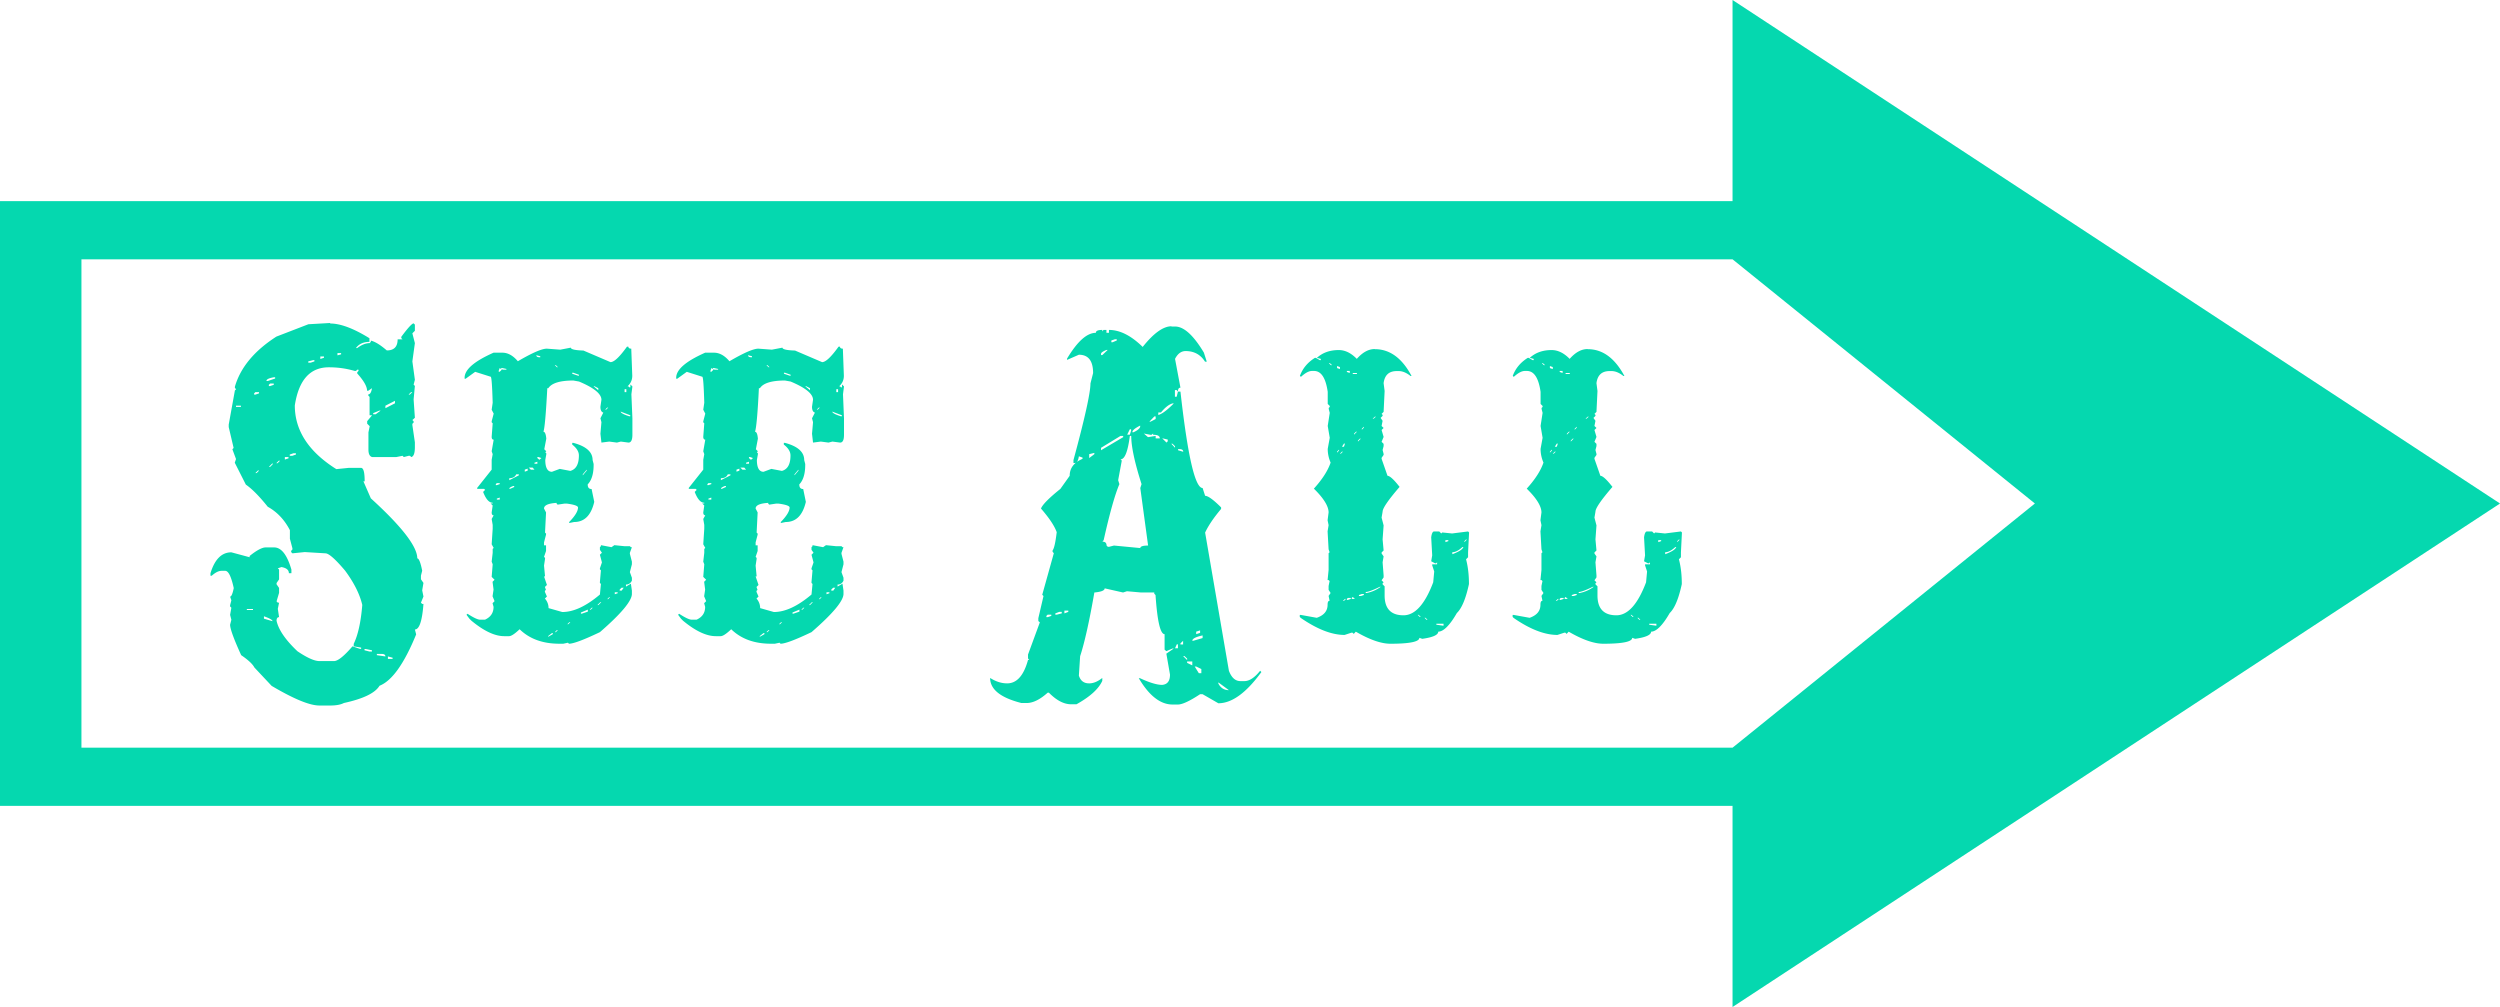
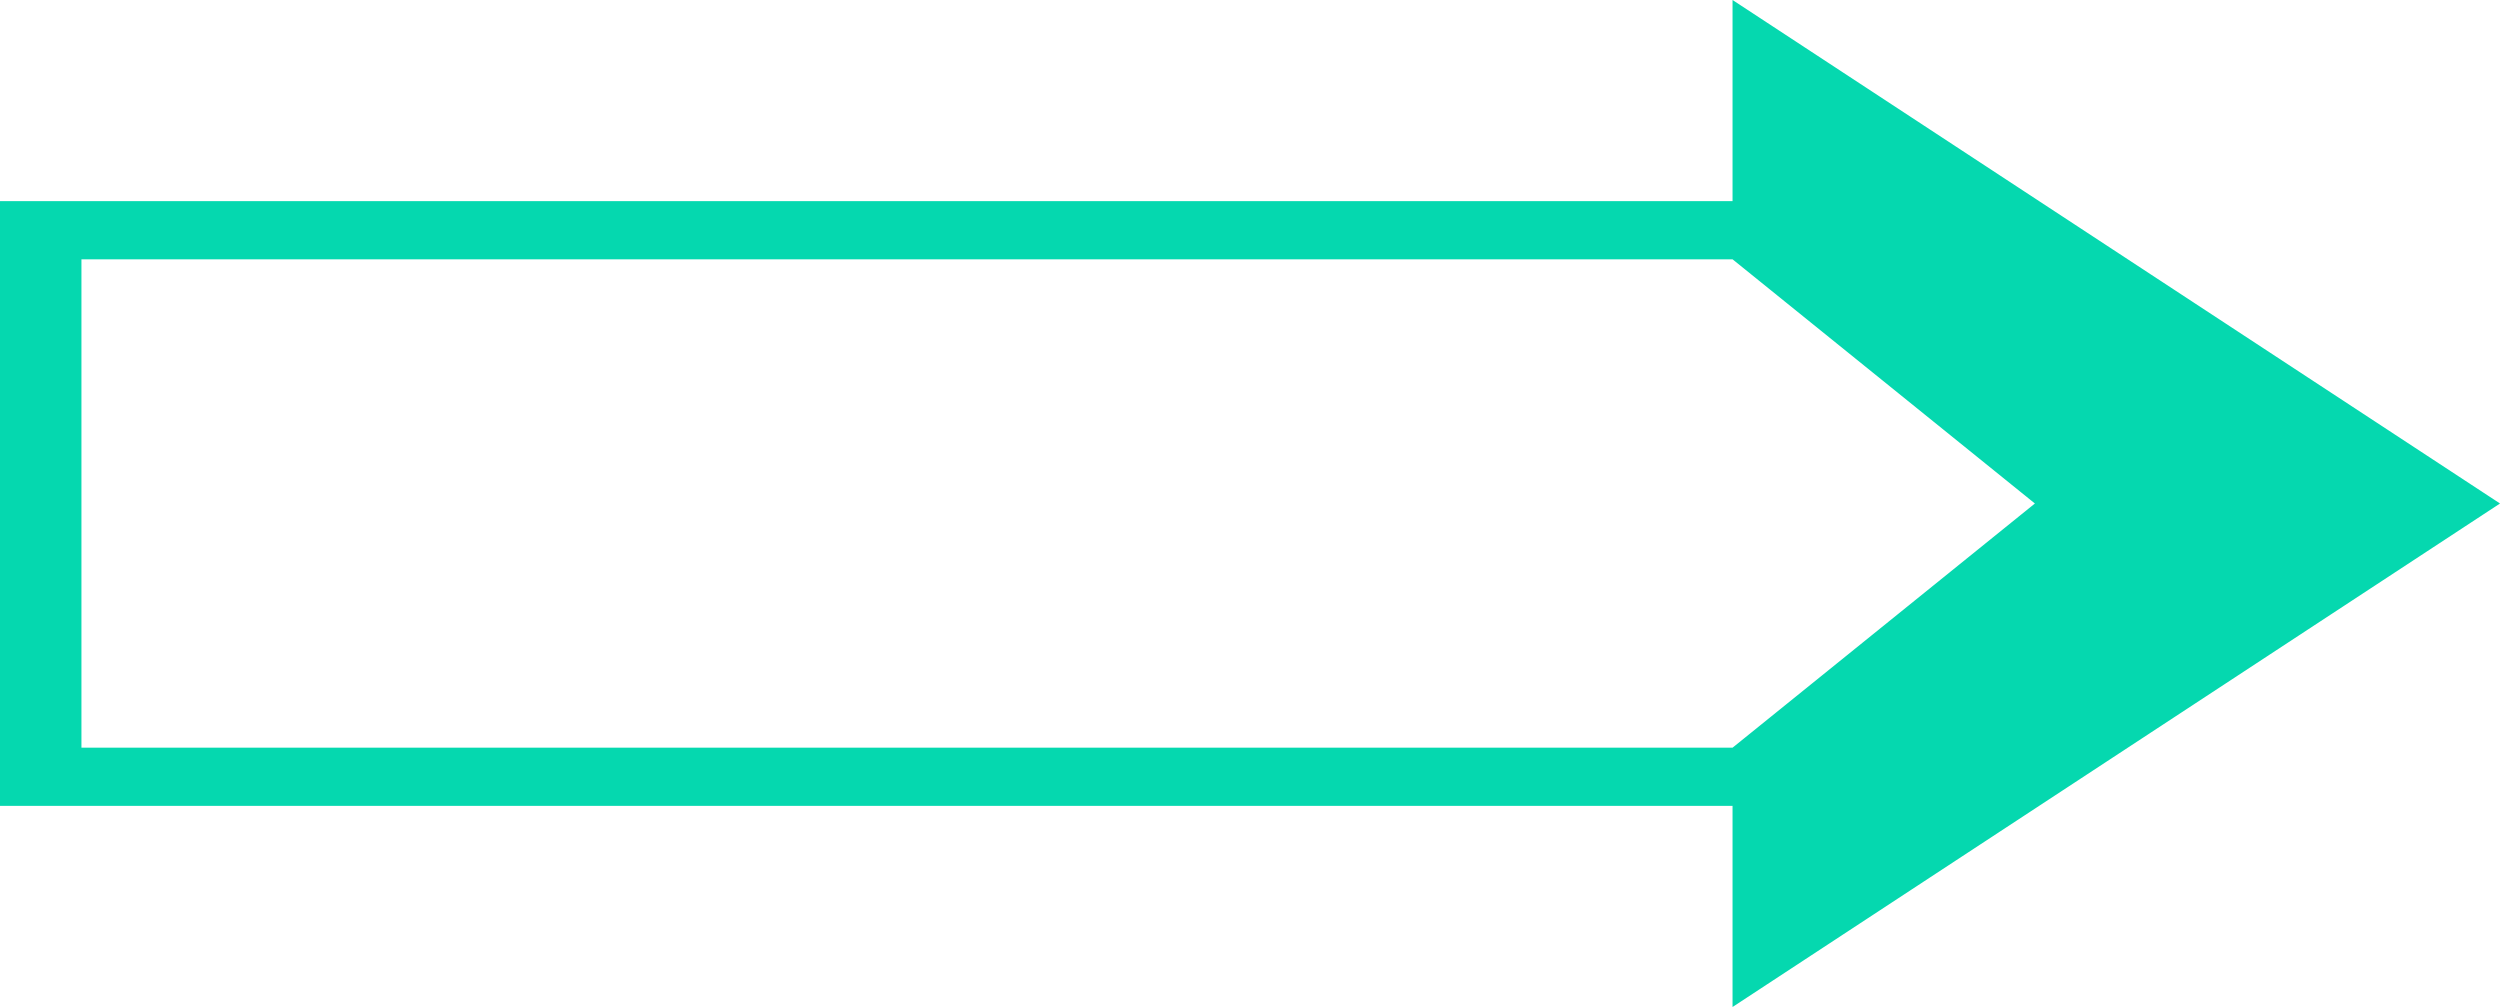
<svg xmlns="http://www.w3.org/2000/svg" id="_レイヤー_2" viewBox="0 0 198.61 80">
  <defs>
    <style>.cls-1{fill:#05d8af}</style>
  </defs>
  <g id="design">
    <path d="M198.61 40 137.64 0v15.98H0v48.04h137.64V80zM6.47 59.4V20.6h131.17L161.66 40l-24.02 19.4z" class="cls-1" />
-     <path d="M26.23 25.7q1.23 0 3.12 1.17v.29c-.47 0-.83.16-1.07.49h.1c.35-.26.68-.39.98-.39l.1-.1v-.1c.34.08.76.34 1.27.78.57 0 .86-.29.86-.88h.39l-.1-.1v-.1c.53-.72.86-1.07.98-1.07l.1.1v.49l-.2.2.2.78-.2 1.45.2 1.46-.1.39.1.1-.1 1.07.1 1.46-.2.18.1.1v.1l-.1.1v.1l.2 1.37v.39c0 .48-.1.74-.29.78l-.1-.1h-.1l-.39.1-.1-.1-.49.1h-1.93c-.2-.06-.29-.26-.29-.59v-1.37l.1-.49-.2-.2v-.2l.39-.47h-.2v-1.46l-.1-.1v-.1c.14 0 .24-.16.29-.49l-.29.2h-.1c0-.34-.26-.79-.78-1.37v-.1l.1-.1v-.1h-.1l-.1.1h-.1c-.68-.2-1.36-.29-2.05-.29-1.5 0-2.4 1.01-2.71 3.03 0 1.99 1.1 3.68 3.3 5.06l.98-.1h.98c.2 0 .29.36.29 1.07h-.1l.59 1.35q3.69 3.36 3.69 4.77c.13 0 .26.33.39.98l-.1.39v.29l.2.29-.1.59.1.49-.2.49.1.1h.1c-.1 1.35-.33 2.03-.68 2.03l.1.39q-1.425 3.495-2.91 4.08c-.36.59-1.31 1.04-2.83 1.37-.25.13-.61.2-1.07.2h-.88c-.77 0-2.03-.52-3.79-1.56l-1.37-1.46c-.14-.27-.49-.6-1.05-.98-.59-1.29-.88-2.1-.88-2.42l.1-.39-.1-.39.1-.57-.1-.1v-.1l.1-.39-.1-.29c.1 0 .2-.23.29-.68-.2-.91-.42-1.37-.68-1.37h-.29q-.345 0-.78.39h-.1v-.2c.34-1.11.89-1.66 1.66-1.66l1.45.39v-.1c.57-.46 1-.68 1.27-.68h.68c.57 0 1.03.59 1.37 1.76v.29h-.2c0-.26-.2-.42-.59-.49l-.29.1.1.1v.78l-.2.29v.1l.2.29v.39l-.2.68.1.1h.1l-.1.49.1.66c-.13 0-.2.1-.2.29.16.72.71 1.52 1.66 2.42q1.155.78 1.74.78h1.17c.3 0 .79-.39 1.46-1.17l.59.2h.1v-.1l-.59-.1v-.2c.34-.7.57-1.73.68-3.09-.2-.85-.65-1.76-1.37-2.73-.77-.91-1.29-1.37-1.56-1.37l-1.64-.1-.98.1-.1-.1v-.1l.1-.1v-.1l-.2-.76v-.68c-.43-.83-1.02-1.45-1.76-1.86-.68-.85-1.26-1.43-1.74-1.76l-.88-1.74.1-.29-.29-.78.1-.1-.39-1.66v-.2l.49-2.71.1-.1-.1-.1v-.1c.44-1.52 1.54-2.85 3.3-3.98l2.54-.98 1.74-.1Zm-7.48 6.53v.1h.39v-.1zm.86 16.15v.08h.49v-.08zm.68-17.23-.1.1v.1h.1l.29-.1v-.1zm0 6.43h.1l.2-.2h-.1zm.68 11.37v.2l.68.2c0-.1-.23-.23-.68-.39Zm.2-18.68h.1l.59-.2v-.1h-.1c-.39.07-.59.16-.59.29Zm.29.2-.1.1v.1h.1l.29-.1v-.1zm-.1 6.62h.1l.2-.2v-.1l-.29.29Zm.59-.29h.1l.2-.2h-.1zm.68-.49v.2l.29-.1v-.1zm.39-.2v.1h.2l.29-.1v-.1h-.2zm1.47-7.4v.1h.2l.29-.1v-.1h-.1zm.96-.39v.2l.29-.1v-.1zm1.36-.27v.18l.29-.08v-.1zm2.15 23.51v.1l.39.1h.2v-.1l-.49-.1zm.69-18.75v.1h.2l.39-.29h-.1l-.49.2Zm.29 19.14v.1l.68.1c0-.13-.1-.2-.29-.2zm.68-19.72v.2l.76-.39v-.2zm.2 19.92v.2h.37v-.1zm1.64-20.8h.1l.2-.2h-.1zM49.84 27.54h.08c0 .1.08.16.23.16l.08 2.15c0 .38-.16.68-.47.92l.08-.08h.08l.08.08h.08v-.23l.16.16-.08.62.08 1.91v1.31c0 .42-.11.62-.31.62l-.61-.08-.31.08-.61-.08-.62.08-.08-.7.08-.92-.08-.31.23-.45c-.16-.05-.23-.21-.23-.47l.08-.55c0-.47-.59-.95-1.78-1.45l-.45-.08c-1.05 0-1.72.2-1.99.61h-.08c-.11 2.06-.21 3.21-.31 3.46.12 0 .2.18.23.55l-.16.84.16.16-.08.08.08.08v.08l-.08.45c0 .62.18.94.53.94l.62-.23.84.16c.46-.13.68-.54.68-1.23 0-.3-.18-.59-.53-.86v-.14h.08c1.03.27 1.54.73 1.54 1.37l.08.31v.08c0 .7-.16 1.22-.47 1.54 0 .25.1.37.31.37l.21 1.02c-.25 1.07-.78 1.6-1.6 1.6l-.39.08v-.08c.47-.48.7-.87.7-1.15 0-.13-.29-.23-.86-.31h-.23l-.53.08-.08-.08v-.06c-.66.04-1 .19-1 .45l.16.31-.08 1.6.08.08v.08l-.16.62v.23h.16v.45l-.16.47.08.08v.08l-.08.53.08.86h-.08l.23.68-.16.16.08.23-.08.08v.08l.16.37-.16.16c.2.23.29.49.29.76l1.09.31c.9 0 1.89-.46 2.99-1.39l.08-.84-.08-.08v-.08l.08-.92-.08-.08v-.08l.16-.47-.16-.61.16-.16-.16-.23v-.21l.08-.08v-.08l.84.16.23-.16.78.08h.45l.08.08h.08l-.16.45V44l.16.62v.21l-.16.62.16.45v.23c-.11.21-.26.31-.47.31v.16l.39-.23.08.55v.29c-.03.56-.87 1.56-2.54 3.01-1.28.61-2.1.92-2.46.92l-.08-.08-.37.08h-.31c-1.32 0-2.37-.38-3.16-1.15-.38.36-.66.55-.84.55h-.39c-.74 0-1.61-.41-2.6-1.23l-.16-.16-.23-.31.08-.08c.48.31.81.47 1 .47h.39c.46-.21.68-.55.68-1.02l-.08-.29.16-.16-.16-.39.08-.53-.08-.62.16-.16-.23-.23.08-1-.08-.21.08-.7v-.31l.08-.08-.16-.29.08-1.23v-.31l-.08-.47.16-.29c-.11 0-.16-.08-.16-.23l.08-.55-.16-.16h.16v-.06c-.29 0-.54-.29-.76-.86l.16-.16-.08-.08h-.55v-.08l1.15-1.45v-.78l.08-.45-.08-.23.16-.92c-.11 0-.16-.08-.16-.23l.08-1.07-.08-.08v-.08l.16-.61-.16-.31.08-.55c-.04-1.38-.09-2.07-.16-2.07l-1.23-.39-.76.55h-.08v-.08c0-.65.77-1.31 2.3-1.99h.7c.44 0 .85.23 1.23.68 1.13-.66 1.9-1 2.3-1l1.07.08.84-.16c0 .13.33.21 1 .23l2.15.92c.29 0 .72-.41 1.31-1.23ZM39.47 38.38l-.08.08v.08h.08l.23-.08v-.08zm0 1.23v.08h.23v-.16zm.23-10.37-.08.21v.08h.08l.16-.16v-.06l.08.06h.29v-.06l-.37-.08-.08.08-.08-.08Zm1.31 8.44c-.09.21-.27.31-.55.31v.16l.76-.39v-.08zm-.55 1.15h.08l.31-.14v-.08h-.08c-.21.08-.31.15-.31.21Zm1.23-1.52v.16l.23-.08v-.16zm.32-.16.16.16h.29l-.14-.16zm.45-.39v.08h.23v-.16zm.15-8.54c0 .1.08.16.23.16h.08v-.08zm.08 8.09v.08l.16.14.16-.14-.23-.08h-.08Zm.86 14.22v.06l.37-.21v-.08h-.08zm.53-21.52.16.16h.08l-.16-.16zm0 21.21h.08l.16-.16h-.08zm.99-.63h.08l.16-.16h-.08zm.39-19.98v.08l.47.16h.06v-.08l-.45-.16zm.69 19.06v.08h.08l.47-.16v-.16l-.55.23Zm.15-10.99v.08l.31-.37v-.08zm.55 10.76h.08l.16-.16h-.08zm.31-17.75.37.31v-.16l-.31-.16h-.06Zm.3 17.38h.08l.23-.23h-.08zm.62-15.53h.08l.16-.16h-.08zm.16 15.06h.08l.14-.16h-.06zm.6-.55v.16l.23-.08v-.08zm.55-.37-.16.16v.08h.16l.16-.23h-.16Zm-.08-13.98c0 .1.23.23.68.37h.08v-.08zm.31-1.78v.23h.14v-.23zM66.65 27.54h.08c0 .1.08.16.23.16l.08 2.15c0 .38-.16.68-.47.92l.08-.08h.08l.08.08h.08v-.23l.16.16-.08.62.08 1.91v1.31c0 .42-.1.62-.31.62l-.61-.08-.31.08-.61-.08-.62.08-.08-.7.08-.92-.08-.31.23-.45c-.16-.05-.23-.21-.23-.47l.08-.55c0-.47-.59-.95-1.78-1.45l-.45-.08c-1.05 0-1.72.2-1.99.61h-.08c-.1 2.06-.21 3.21-.31 3.46.12 0 .2.18.23.55l-.16.84.16.16-.08.08.08.08v.08l-.08.45c0 .62.18.94.53.94l.62-.23.84.16c.46-.13.68-.54.68-1.23 0-.3-.18-.59-.53-.86v-.14h.08c1.03.27 1.54.73 1.54 1.37l.08.31v.08c0 .7-.16 1.22-.47 1.54 0 .25.1.37.31.37l.21 1.02c-.25 1.07-.78 1.6-1.6 1.6l-.39.08v-.08c.47-.48.7-.87.7-1.15 0-.13-.29-.23-.86-.31h-.23l-.53.08-.08-.08v-.06c-.66.04-1 .19-1 .45l.16.31-.08 1.6.08.08v.08l-.16.62v.23h.16v.45l-.16.47.08.08v.08l-.08.53.08.86h-.08l.23.68-.16.16.08.23-.08.08v.08l.16.37-.16.16c.2.23.29.49.29.76l1.09.31c.9 0 1.89-.46 2.99-1.39l.08-.84-.08-.08v-.08l.08-.92-.08-.08v-.08l.16-.47-.16-.61.16-.16-.16-.23v-.21l.08-.08v-.08l.84.16.23-.16.78.08h.45l.08.08h.08l-.16.45V44l.16.62v.21l-.16.62.16.45v.23c-.1.21-.26.31-.47.31v.16l.39-.23.08.55v.29c-.03.56-.87 1.56-2.54 3.01-1.28.61-2.1.92-2.46.92l-.08-.08-.37.08h-.31c-1.32 0-2.37-.38-3.16-1.15-.38.36-.66.55-.84.55h-.39c-.74 0-1.61-.41-2.6-1.23l-.16-.16-.23-.31.08-.08c.48.31.81.47 1 .47h.39c.46-.21.68-.55.68-1.02l-.08-.29.16-.16-.16-.39.08-.53-.08-.62.16-.16-.23-.23.08-1-.08-.21.08-.7v-.31l.08-.08-.16-.29.08-1.23v-.31l-.08-.47.16-.29c-.1 0-.16-.08-.16-.23l.08-.55-.16-.16h.16v-.06c-.29 0-.54-.29-.76-.86l.16-.16-.08-.08h-.55v-.08l1.15-1.45v-.78l.08-.45-.08-.23.16-.92c-.1 0-.16-.08-.16-.23l.08-1.07-.08-.08v-.08l.16-.61-.16-.31.08-.55c-.04-1.38-.09-2.07-.16-2.07l-1.23-.39-.76.55h-.08v-.08c0-.65.77-1.31 2.3-1.99h.7c.44 0 .85.23 1.23.68 1.13-.66 1.9-1 2.3-1l1.07.08.84-.16c0 .13.33.21 1 .23l2.15.92c.29 0 .72-.41 1.31-1.23ZM56.28 38.38l-.08.08v.08h.08l.23-.08v-.08zm0 1.23v.08h.23v-.16zm.24-10.37-.08.21v.08h.08l.16-.16v-.06l.08.06h.29v-.06l-.37-.08-.08.08-.08-.08Zm1.3 8.44c-.09.21-.27.31-.55.31v.16l.76-.39v-.08zm-.54 1.15h.08l.31-.14v-.08h-.08c-.21.08-.31.15-.31.21Zm1.23-1.52v.16l.23-.08v-.16zm.31-.16.16.16h.29l-.14-.16zm.45-.39v.08h.23v-.16zm.16-8.54c0 .1.08.16.23.16h.08v-.08zm.07 8.09v.08l.16.14.16-.14-.23-.08h-.08Zm.86 14.22v.06l.37-.21v-.08h-.08zm.53-21.52.16.16h.08l-.16-.16zm0 21.21h.08l.16-.16h-.08zm1-.63h.08l.16-.16h-.08zm.39-19.98v.08l.47.16h.06v-.08l-.45-.16zm.68 19.06v.08h.08l.47-.16v-.16l-.55.23Zm.16-10.99v.08l.31-.37v-.08zm.54 10.76h.08l.16-.16h-.08zm.32-17.75.37.31v-.16l-.31-.16h-.06Zm.29 17.38h.08l.23-.23h-.08zm.62-15.53h.08l.16-.16h-.08zm.16 15.06h.08l.14-.16h-.06zm.61-.55v.16l.23-.08v-.08zm.54-.37-.16.16v.08h.16l.16-.23h-.16Zm-.08-13.98c0 .1.23.23.68.37h.08v-.08zm.32-1.78v.23h.14v-.23zM93.06 25.94h.29c.7 0 1.46.69 2.29 2.07l.23.72h-.14c-.35-.56-.87-.84-1.54-.84-.35 0-.63.21-.84.62l.43 2.29c-.13 0-.2.1-.2.31l-.1-.12h-.14v.53h.14l.1-.41h.2c.57 5.1 1.16 7.66 1.76 7.66l.2.62c.23 0 .66.31 1.27.92v.12c-.57.68-1 1.3-1.27 1.88l1.89 10.98c.21.55.51.82.92.82h.31c.39 0 .81-.27 1.25-.82l.1.1c-1.2 1.65-2.34 2.48-3.42 2.48l-1.25-.72h-.2c-.83.55-1.42.82-1.76.82h-.43c-.96 0-1.86-.7-2.68-2.09h.1c.75.35 1.34.53 1.76.53.42-.04.62-.31.62-.82l-.29-1.66.59-.41h-.1l-.49.21-.14-.12v-1.23c-.34 0-.58-1.04-.72-3.11l-.1-.1v-.1h-1.04l-1.13-.1-.31.1-1.46-.33c0 .17-.27.28-.82.33-.4 2.3-.78 3.99-1.13 5.06l-.1 1.54c.13.42.4.62.82.62.33 0 .67-.14 1.04-.43v.23c-.29.64-.97 1.26-2.05 1.86h-.43c-.57 0-1.16-.31-1.76-.92h-.1c-.61.55-1.17.82-1.66.82h-.43c-1.65-.42-2.48-1.08-2.48-1.99.46.29.9.43 1.35.43.77 0 1.32-.62 1.66-1.86h.1l-.1-.12V52l.94-2.56-.12-.1v-.23l.41-1.76-.1-.1.92-3.3-.1-.12v-.1c.12-.14.23-.62.33-1.45-.18-.51-.6-1.13-1.25-1.88.12-.31.63-.83 1.54-1.56l.74-1.04q0-.915 1.02-1.35v-.1l-.29-.1c-.05.35-.16.53-.33.53h-.1v-.23q1.35-4.98 1.35-6.09l.21-.82c0-.98-.38-1.46-1.13-1.46l-.94.41v-.1c.82-1.37 1.58-2.05 2.29-2.05 0-.16.17-.23.51-.23v.12l.1-.12h.23v.23h.2v-.23c.87 0 1.76.45 2.68 1.35.87-1.09 1.63-1.64 2.29-1.64Zm-9.83 22.89-.1.1v.1h.1l.29-.1v-.1zm.61-.1v.1h.12l.39-.1v-.12h-.2zm.72-.21v.21l.31-.12v-.1h-.31Zm1.97-12.44v.31l.41-.31v-.1zm.94-7.97v.1h.1l.43-.41h-.1c-.29.12-.43.22-.43.31m0 7.46v.2l1.76-1.04v-.1h-.21l-1.54.94Zm2.29-.94c-.16 1.24-.4 1.86-.74 1.86l.1.1-.29 1.56.1.31c-.35.82-.77 2.3-1.25 4.45l-.1.12c.22 0 .33.1.33.31l.1.1h.1l.39-.1 2.09.2c0-.13.21-.2.62-.2l-.62-4.57.1-.31c-.55-1.72-.82-2.99-.82-3.83h-.1Zm-1.47-7.58v.14h.1l.33-.14v-.1h-.14zm1.47 7.05-.21.43h.21l.1-.33v-.1zm.19.24h.1c.31-.14.49-.29.53-.43v-.1c-.42.21-.62.38-.62.53Zm.92.1.33.29.61-.1v.2h.33c0-.2-.18-.29-.53-.29v-.1l-.12.1h-.1l-.53-.1Zm.43-.94h.1l.41-.21v-.21h-.1l-.41.43Zm.72-.73v.2c.31-.09.72-.4 1.23-.92h-.1c-.29.08-.59.32-.92.72zm.32 2.06.33.33.1-.1v-.14l-.43-.1Zm.72.43.29.31v-.12l-.2-.2h-.1Zm.43 15.93-.14.31h.23v-.31h-.1Zm.1-15.52v.1l.41.12c0-.14-.1-.21-.31-.21h-.1Zm.19 15.43v.1h.21v-.29l-.21.2Zm.22 1.03.31.31v-.12l-.21-.2H94Zm.31.41v.12l.41.2v-.31h-.41Zm.41-1.64h.1l.72-.21v-.21c-.55.12-.82.26-.82.43Zm.19 2.05.33.53h.2v-.33l-.41-.2zm.12-2.77v.2l.31-.1v-.2zm1.76 4.02v.1c.18.35.46.53.84.53l-.84-.62ZM109.23 27.74c1.18 0 2.16.71 2.91 2.13h-.08c-.33-.26-.64-.39-.94-.39h-.16c-.61 0-.96.32-1.04.96l.08.62-.08 1.66-.16.16.08.08v.08l-.16.16.16.23-.08.41.16.16-.16.16.16.55-.16.39.16.16v.18l-.08.31.08.31v.08l-.16.23v.08l.47 1.35c.18 0 .5.29.96.88-.9 1.04-1.35 1.7-1.35 1.97l-.08.47.16.62-.08 1.11.08.88-.16.16v.08l.16.23-.08.47.08 1.04v.16l-.16.23.16.16-.08.08v.08l.16.16v.72c0 1.05.5 1.58 1.5 1.58.91 0 1.7-.87 2.36-2.62l.08-.86-.16-.49v-.08h.39v-.16l-.08.08h-.08l-.31-.16.08-.47-.08-1.43c.04-.31.12-.47.23-.47h.41l.16.16.08-.08.78.08 1.27-.16.08.08-.08 1.58v.39l-.16.16c.16.61.23 1.27.23 1.97-.25 1.16-.57 1.93-.96 2.3-.57.99-1.07 1.48-1.48 1.48 0 .26-.42.45-1.27.57l-.23-.08c0 .31-.77.47-2.3.47-.73 0-1.65-.32-2.75-.96l-.16.18-.1-.1h-.08l-.55.18c-1.02 0-2.17-.45-3.48-1.35l-.08-.08v-.16h.08l1.27.23c.57-.2.86-.54.86-1.04 0-.21.05-.31.16-.31l-.08-.39.16-.23-.16-.25v-.31l.08-.39-.08-.08h-.08l.08-.8v-1.33l.08-.08-.08-.23-.08-1.43.08-.49-.08-.39.08-.62c0-.49-.39-1.13-1.17-1.89.66-.73 1.11-1.42 1.33-2.07a2.7 2.7 0 0 1-.23-1.09l.16-.88-.16-.94.16-1.04-.08-.31v-.08l.08-.08v-.08l-.16-.16v-.96c-.16-1.11-.52-1.66-1.09-1.66h-.16c-.25 0-.54.16-.88.47l-.08-.08c.22-.6.62-1.07 1.19-1.43h.08l.31.18h.08v-.1l-.31-.08c.46-.42 1.04-.62 1.74-.62.5 0 .97.23 1.43.7.46-.52.93-.78 1.43-.78Zm-3.66 1.11.16.16h.1l-.18-.16zm.65.23v.16l.23.08v-.16zm0 6.8v.08l.16-.16v-.08zm.23.16h.08l.16-.16h-.08zm.32-.8-.16.25h.16l.08-.25zm-.08 12.5h.08l.16-.16h-.08zm.31-18.27v.08l.23.08v-.16zm.08 18.03-.08.08v.08h.08l.23-.08v-.08zm.39-.08-.08.08v.08h.25l-.18-.16Zm0-17.79v.08h.33v-.08zm.1 4.82v.08l.23-.23h-.08l-.16.16Zm.31.55v.08l.23-.23h-.08l-.16.16Zm.08 12.27v.08h.16l.23-.08v-.08h-.16zm.23-13.21v.08l.16-.16v-.08zm.31 12.97v.08h.08c.4-.08.77-.24 1.11-.49h-.08c-.55.27-.92.41-1.11.41m.55-13.77h.08l.18-.16h-.08zm3.58 15.59.16.16h.08l-.16-.16zm.54.23.16.16h.08l-.16-.16zm.94.47v.08l.57.08v-.16zm.72-6.64v.16l.23-.08v-.08zm.55.96v.16c.52-.2.81-.38.88-.57h-.08c-.29.27-.55.41-.8.41m.96-.88v.08l.16-.16v-.08zM126.14 27.74q1.77 0 2.91 2.13h-.08c-.33-.26-.64-.39-.94-.39h-.16c-.61 0-.96.32-1.04.96l.08.62-.08 1.66-.16.16.08.08v.08l-.16.16.16.23-.08.41.16.16-.16.16.16.55-.16.39.16.16v.18l-.08.31.08.31v.08l-.16.23v.08l.47 1.35c.18 0 .5.29.96.88-.9 1.04-1.35 1.7-1.35 1.97l-.08.47.16.62-.08 1.11.08.88-.16.16v.08l.16.23-.08.47.08 1.04v.16l-.16.23.16.16-.08.08v.08l.16.16v.72c0 1.05.5 1.58 1.5 1.58.91 0 1.7-.87 2.36-2.62l.08-.86-.16-.49v-.08h.39v-.16l-.08.08h-.08l-.31-.16.08-.47-.08-1.43c.04-.31.12-.47.23-.47h.41l.16.16.08-.08.78.08 1.27-.16.08.08-.08 1.58v.39l-.16.16c.16.61.23 1.27.23 1.97-.25 1.16-.57 1.93-.96 2.3-.57.99-1.07 1.48-1.48 1.48 0 .26-.42.45-1.27.57l-.23-.08c0 .31-.77.47-2.3.47-.73 0-1.65-.32-2.75-.96l-.16.18-.1-.1h-.08l-.55.18q-1.53 0-3.48-1.35l-.08-.08v-.16h.08l1.27.23c.57-.2.86-.54.86-1.04 0-.21.05-.31.16-.31l-.08-.39.16-.23-.16-.25v-.31l.08-.39-.08-.08h-.08l.08-.8v-1.33l.08-.08-.08-.23-.08-1.43.08-.49-.08-.39.08-.62c0-.49-.39-1.13-1.17-1.89.66-.73 1.11-1.42 1.33-2.07a2.7 2.7 0 0 1-.23-1.09l.16-.88-.16-.94.16-1.04-.08-.31v-.08l.08-.08v-.08l-.16-.16v-.96c-.16-1.11-.52-1.66-1.09-1.66h-.16c-.25 0-.54.16-.88.47l-.08-.08c.22-.6.62-1.07 1.19-1.43h.08l.31.18h.08v-.1l-.31-.08c.46-.42 1.04-.62 1.74-.62.49 0 .97.23 1.43.7.46-.52.93-.78 1.43-.78Zm-3.65 1.11.16.16h.1l-.18-.16zm.64.23v.16l.23.08v-.16zm0 6.8v.08l.16-.16v-.08zm.23.16h.08l.16-.16h-.08zm.32-.8-.16.25h.16l.08-.25zm-.08 12.5h.08l.16-.16h-.08zm.31-18.27v.08l.23.08v-.16zm.08 18.03-.08.08v.08h.08l.23-.08v-.08zm.39-.08-.08.08v.08h.25l-.18-.16Zm0-17.79v.08h.33v-.08zm.1 4.82v.08l.23-.23h-.08l-.16.16Zm.31.55v.08l.23-.23h-.08l-.16.16Zm.08 12.27v.08h.16l.23-.08v-.08h-.16zm.23-13.21v.08l.16-.16v-.08zm.32 12.97v.08h.08c.4-.08.77-.24 1.11-.49h-.08c-.55.27-.92.41-1.11.41m.54-13.77h.08l.18-.16h-.08zm3.58 15.59.16.16h.08l-.16-.16zm.54.23.16.16h.08l-.16-.16zm.94.47v.08l.57.08v-.16zm.72-6.64v.16l.23-.08v-.08zm.55.96v.16c.52-.2.81-.38.88-.57h-.08c-.29.27-.55.41-.8.41m.96-.88v.08l.16-.16v-.08z" class="cls-1" />
  </g>
</svg>